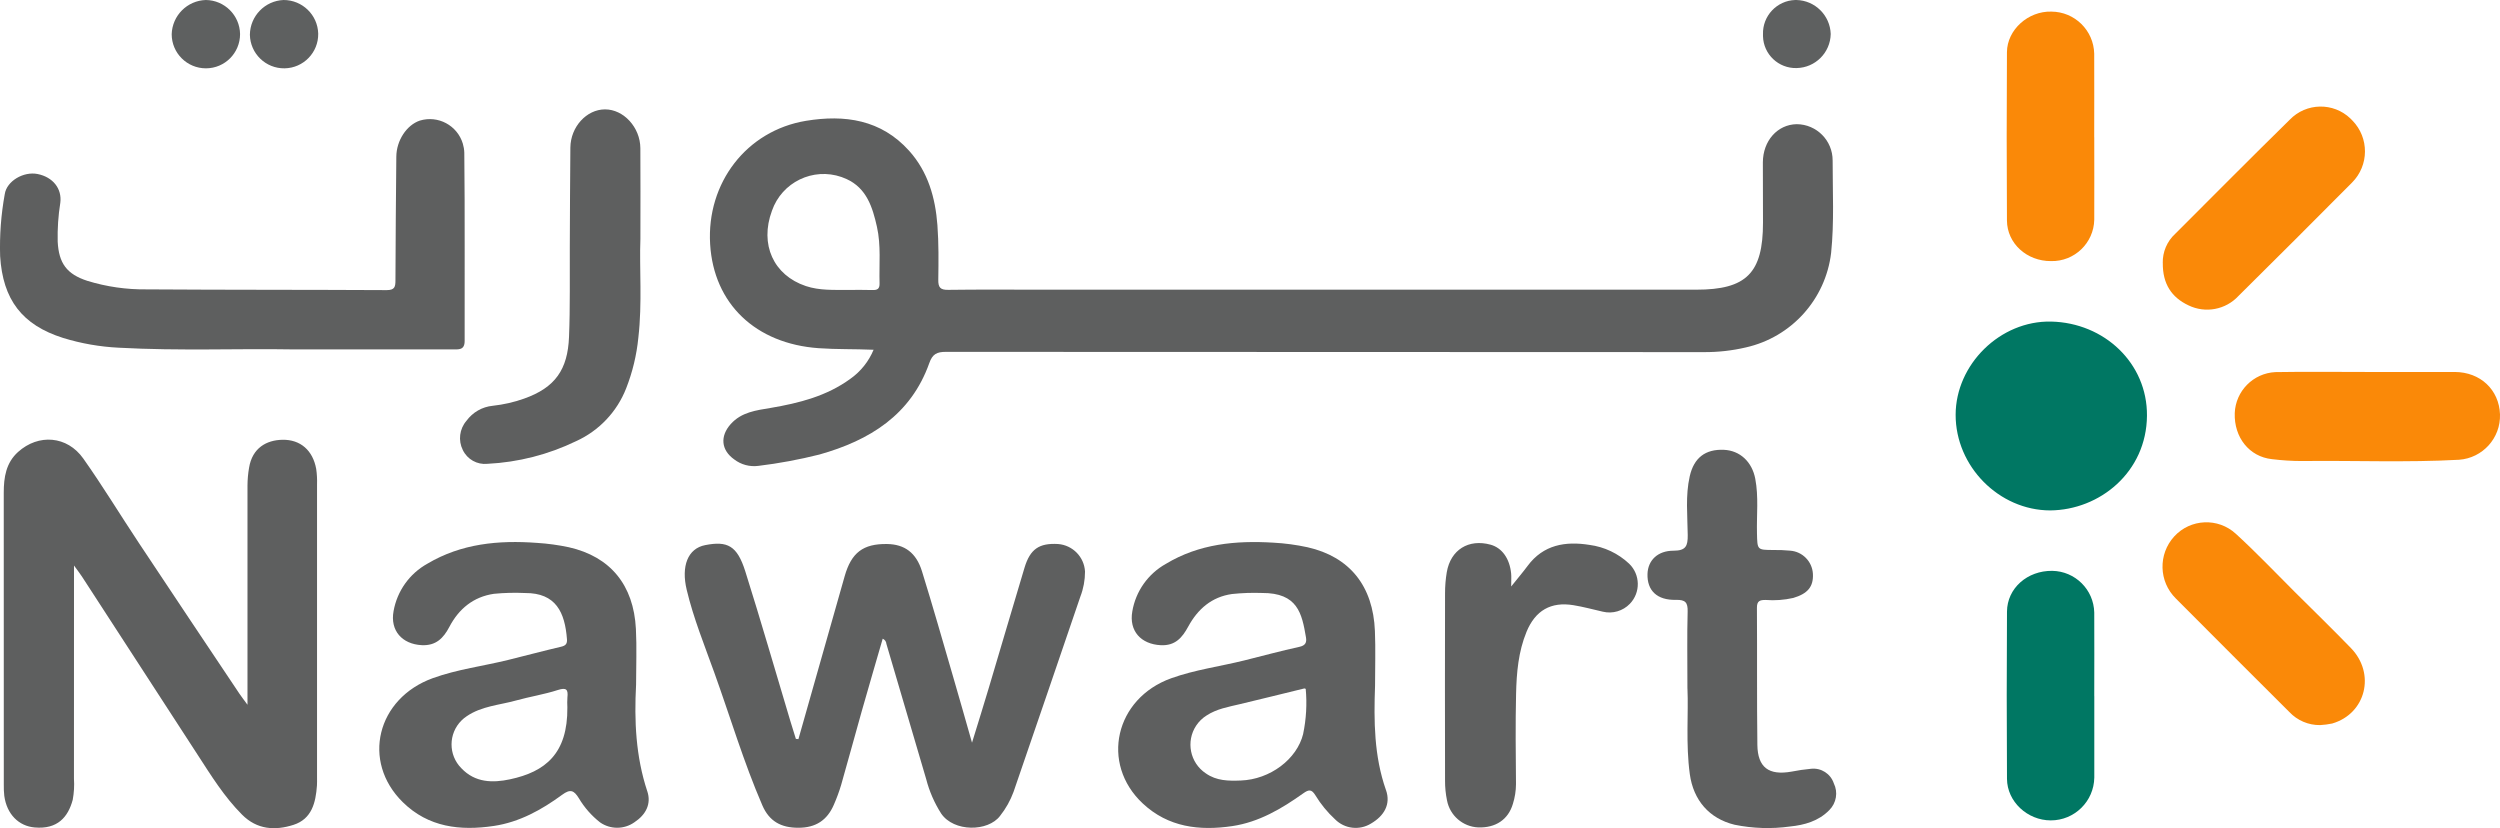
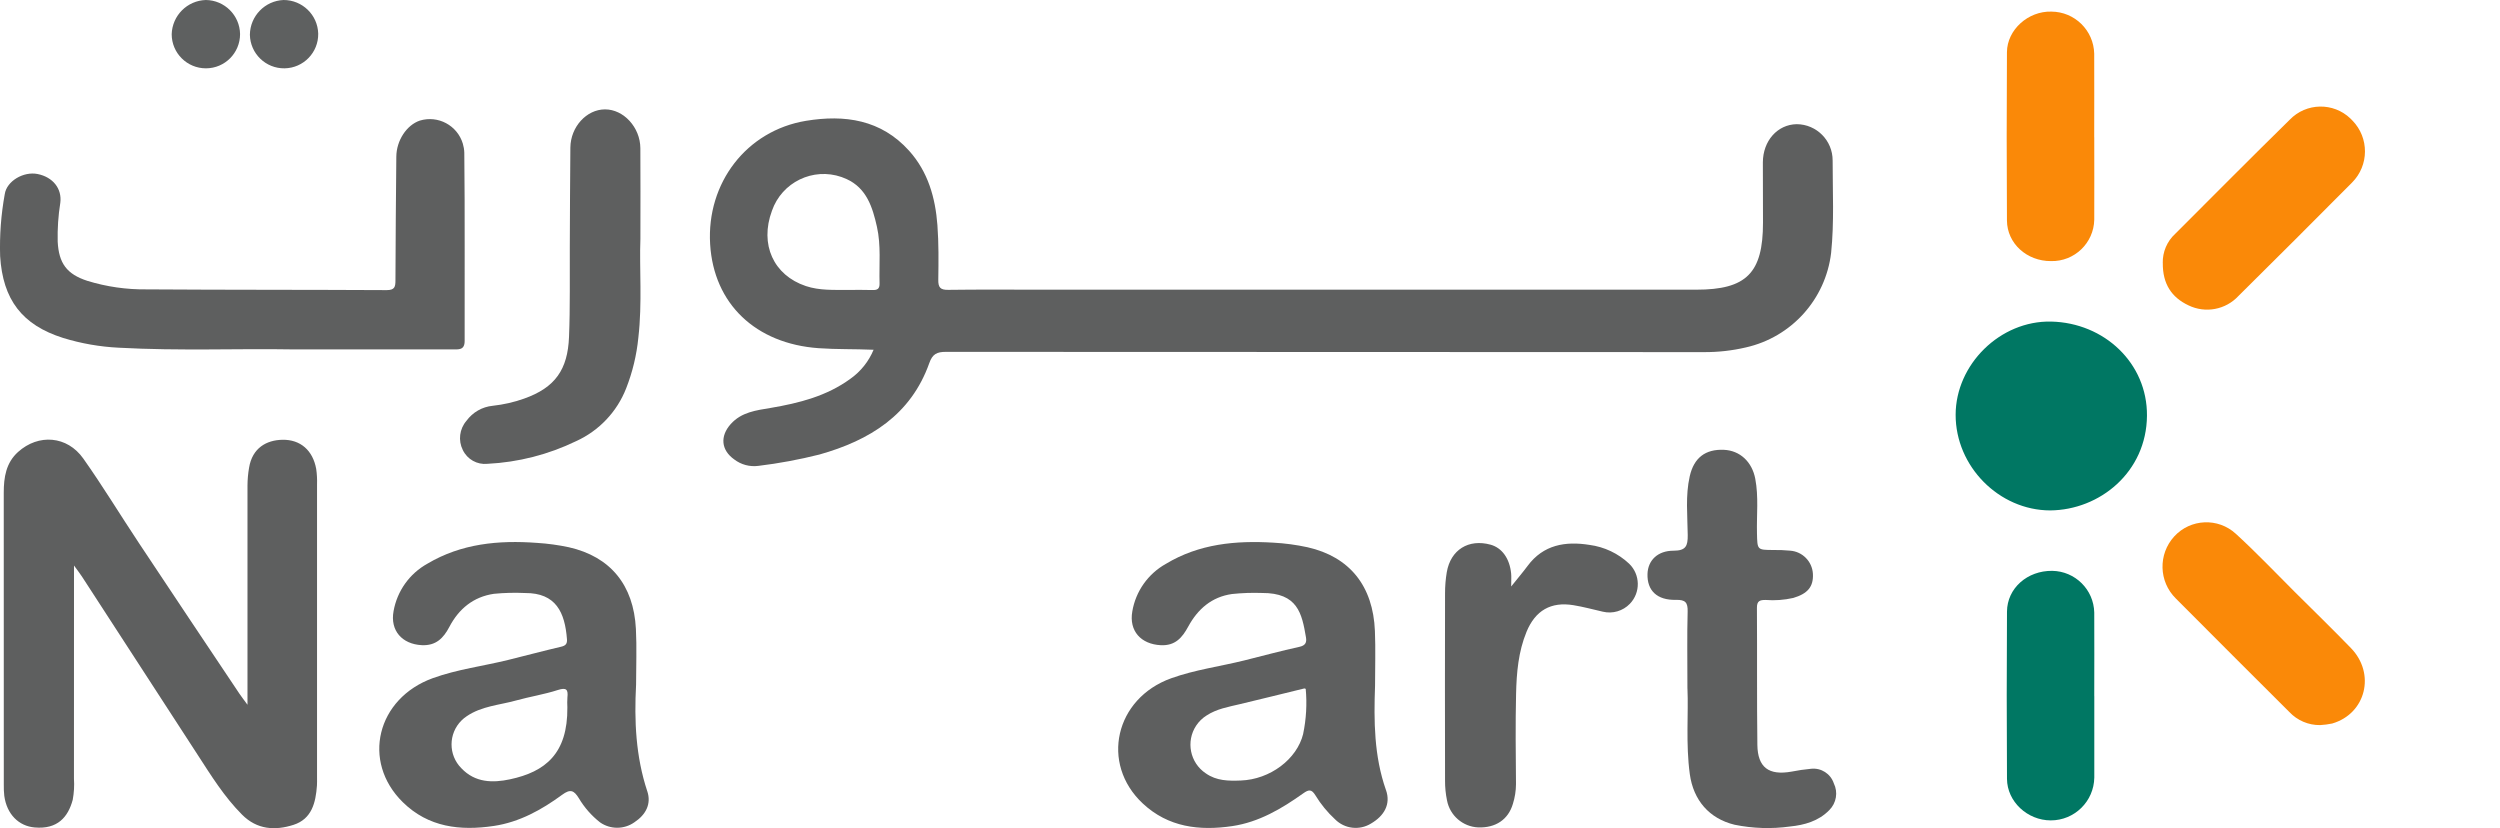
<svg xmlns="http://www.w3.org/2000/svg" id="Layer_1" data-name="Layer 1" viewBox="0 0 572.96 189.79">
  <defs>
    <style>
      .cls-1 {
        fill: #fa8908;
      }

      .cls-2 {
        fill: #007763;
      }

      .cls-3 {
        fill: #5e5f5f;
      }

      .cls-4 {
        fill: #5e6060;
      }
    </style>
  </defs>
  <path id="Path_18761" data-name="Path 18761" class="cls-3" d="m16.96,129.62v3.11c0,15.24,0,30.49-.01,45.73.11,1.61.01,3.24-.28,4.83-1.06,3.97-3.49,6.82-8.73,6.35-3.65-.32-6.39-3.03-6.96-7.26-.09-.85-.13-1.7-.11-2.55,0-22.31,0-44.62-.01-66.94,0-3.51.52-6.82,3.28-9.31,4.68-4.21,11.25-3.72,14.95,1.51,4.46,6.31,8.47,12.93,12.75,19.37,7.67,11.55,15.36,23.08,23.07,34.58.46.68.97,1.32,1.81,2.48v-3.01c0-15.76,0-31.51,0-47.26.01-1.35.13-2.71.36-4.04.74-4.56,4.01-6.35,7.64-6.42,4.15-.08,6.98,2.44,7.75,6.69.17,1.18.23,2.37.19,3.57,0,22.4.01,44.8,0,67.19,0,.6.02,1.19-.02,1.79-.28,3.91-1.17,7.66-5.37,9.01-4.22,1.35-8.35,1.13-11.81-2.35-4.07-4.08-7.06-8.92-10.16-13.7-8.83-13.63-17.67-27.25-26.53-40.87-.44-.67-.94-1.31-1.8-2.5" />
-   <path id="Path_18762" data-name="Path 18762" class="cls-3" d="m182.99,169.38c3.53-12.44,7.06-24.88,10.59-37.31,1.54-5.43,4.24-7.47,9.73-7.39,3.98.06,6.67,1.97,7.99,6.24,2.49,8.01,4.78,16.09,7.13,24.14,1.4,4.79,2.75,9.58,4.34,15.15,1.43-4.65,2.67-8.6,3.85-12.56,2.74-9.17,5.42-18.36,8.18-27.53,1.29-4.29,3.36-5.69,7.69-5.44,3.35.26,6,2.96,6.18,6.32,0,1.96-.36,3.91-1.07,5.74-5.08,14.92-10.19,29.83-15.31,44.74-.73,1.99-1.78,3.86-3.1,5.52-2.76,3.64-10.58,3.72-13.49-.55-1.55-2.43-2.71-5.09-3.43-7.88-3.03-10.33-6.07-20.66-9.12-30.99-.03-.53-.36-.99-.85-1.2-1.61,5.56-3.23,11.08-4.8,16.61-1.59,5.62-3.11,11.27-4.72,16.89-.46,1.55-1.02,3.06-1.67,4.54-1.53,3.56-4.15,5.3-8.16,5.29-3.96,0-6.66-1.49-8.24-5.15-4.28-9.89-7.34-20.22-10.98-30.34-2.26-6.3-4.79-12.51-6.35-19.05-1.29-5.39.22-9.46,4.25-10.24,5.07-.99,7.31.09,9.18,6.02,3.59,11.38,6.89,22.86,10.32,34.29.41,1.37.85,2.73,1.27,4.1l.58.06" />
  <path id="Path_18765" data-name="Path 18765" class="cls-3" d="m66.45,80.07c-11.42-.21-25.32.38-39.2-.38-4.34-.21-8.64-.96-12.79-2.24C5.07,74.48.65,68.69.03,58.72c-.15-4.77.21-9.54,1.06-14.23.45-3.01,4.32-5.25,7.52-4.61,3.52.7,5.63,3.37,5.21,6.6-.47,2.94-.67,5.92-.6,8.9.26,4.96,2.07,7.45,6.81,8.99,4.4,1.35,8.99,2.01,13.6,1.95,18.33.13,36.65.07,54.98.17,1.85,0,2.02-.74,2.02-2.25.02-9.45.12-18.89.2-28.34.03-3.69,2.35-7.23,5.38-8.26,4.18-1.27,8.59,1.09,9.86,5.27.2.67.32,1.37.34,2.07.16,14.39.04,28.78.08,43.17,0,2.17-1.44,1.92-2.79,1.92h-37.25" />
  <path id="Path_18766" data-name="Path 18766" class="cls-3" d="m386.73,157.85c0-6.76-.1-12.21.05-17.66.06-2.11-.51-2.76-2.67-2.71-4.35.1-6.65-2.14-6.53-5.96.1-3.06,2.29-5.31,5.97-5.31,2.81,0,3.28-1.07,3.25-3.57-.05-4.49-.55-9.03.46-13.49.96-4.24,3.59-6.24,7.82-6.06,3.71.16,6.46,2.76,7.2,6.64.79,4.15.29,8.32.39,12.48.09,3.83.02,3.82,3.74,3.84,1.28-.02,2.56.03,3.83.15,2.84.19,5.09,2.47,5.25,5.32.15,2.97-1.23,4.55-4.51,5.52-2.08.47-4.21.63-6.33.46-1.32,0-2,.21-1.99,1.79.07,10.47-.03,20.95.1,31.42.07,5.19,2.63,7.05,7.79,6.14,1.5-.3,3.01-.52,4.53-.66,2.3-.25,4.47,1.14,5.2,3.34,1.01,2.05.59,4.52-1.03,6.13-2.48,2.55-5.74,3.43-9,3.76-4.23.59-8.52.45-12.7-.4-5.84-1.41-9.45-5.64-10.27-11.59-.95-6.96-.29-13.94-.54-19.6" />
  <path id="Path_18767" data-name="Path 18767" class="cls-2" d="m469.86,116.98c-11.73-.03-21.68-10.1-21.66-21.92.02-11.56,10.22-21.61,21.88-21.36,12.21.27,22.07,9.56,21.97,21.57-.1,12.94-10.83,21.62-22.19,21.71" />
  <path id="Path_18768" data-name="Path 18768" class="cls-3" d="m146.77,54.76c-.26,6.62.45,14.63-.47,22.62-.39,3.98-1.33,7.89-2.79,11.61-2.1,5.38-6.21,9.72-11.46,12.11-6.36,3.08-13.27,4.85-20.33,5.2-2.36.25-4.63-1.02-5.65-3.16-1.1-2.19-.77-4.83.83-6.69,1.43-1.96,3.62-3.22,6.03-3.45,2.45-.27,4.86-.81,7.18-1.64,7.18-2.54,10-6.71,10.3-14.13.28-6.89.14-13.79.18-20.69.04-7.57.05-15.15.13-22.72.05-4.75,3.71-8.74,7.93-8.75,4.26-.02,8.08,4.11,8.11,8.89.05,6.47.01,12.95.01,20.8" />
  <path id="Path_18769" data-name="Path 18769" class="cls-3" d="m346.36,134.39c1.53-1.92,2.69-3.27,3.74-4.69,3.62-4.89,8.7-5.69,14.17-4.82,3.41.45,6.59,1.95,9.1,4.31,2.58,2.49,2.66,6.61.17,9.19-1.6,1.66-3.96,2.35-6.2,1.81-2.24-.51-4.46-1.12-6.73-1.49-5.18-.85-8.74,1.22-10.75,6.09-1.88,4.56-2.29,9.4-2.4,14.23-.16,6.9-.08,13.8-.02,20.7-.01,1.53-.25,3.05-.71,4.51-1.07,3.63-3.98,5.53-7.95,5.4-3.53-.16-6.49-2.72-7.15-6.19-.31-1.5-.46-3.03-.45-4.56-.03-14.31-.03-28.62,0-42.93,0-1.62.13-3.23.4-4.83.89-5.13,5-7.67,10.03-6.29,2.62.72,4.39,3.18,4.72,6.63.07.75.01,1.53.01,2.93" />
-   <path id="Path_18770" data-name="Path 18770" class="cls-1" d="m542.41,85.25c6.73,0,13.46-.02,20.19,0,5.85.03,10.15,4.05,10.36,9.71.18,5.43-3.97,10.02-9.38,10.41-12.01.66-24.01.15-36.02.29-2.3,0-4.59-.15-6.87-.43-5.18-.56-8.7-4.97-8.52-10.55.2-5.07,4.23-9.14,9.3-9.4,6.98-.12,13.97-.03,20.96-.03v-.02Z" />
  <path id="Path_18771" data-name="Path 18771" class="cls-1" d="m495.67,60.29c-.06-2.54.98-4.99,2.86-6.71,8.73-8.73,17.43-17.49,26.24-26.14,3.78-3.92,10.01-4.03,13.93-.26.15.14.29.29.43.44,3.87,3.96,3.84,10.29-.07,14.21-8.64,8.7-17.31,17.36-26.03,25.99-2.93,3.17-7.59,4.05-11.47,2.16-3.88-1.83-5.93-4.93-5.88-9.69" />
  <path id="Path_18772" data-name="Path 18772" class="cls-1" d="m531.74,166.18c-2.67.04-5.24-1.06-7.07-3.01-8.67-8.67-17.38-17.3-26.01-26.01-3.92-3.87-4.08-10.15-.36-14.22,3.73-4.07,10.05-4.34,14.11-.61.03.03.07.06.1.09,4.64,4.25,8.99,8.83,13.45,13.28,4.29,4.26,8.62,8.48,12.83,12.82,5.72,5.89,3.42,15.06-4.3,17.3-.91.19-1.83.31-2.76.36" />
  <path id="Path_18773" data-name="Path 18773" class="cls-1" d="m479.97,31.46c0,6.3.03,12.6,0,18.9-.11,5.34-4.54,9.59-9.88,9.48,0,0-.02,0-.03,0-5.53.03-10.06-4.02-10.1-9.31-.08-12.86-.08-25.71,0-38.57.04-5.16,4.89-9.45,10.18-9.3,5.35.03,9.7,4.3,9.82,9.65.03,6.39,0,12.77,0,19.16" />
  <path id="Path_18774" data-name="Path 18774" class="cls-2" d="m479.98,159.54c0,6.22.02,12.44,0,18.66-.08,5.45-4.53,9.83-9.98,9.82-5.33,0-10-4.29-10.03-9.52-.08-12.78-.08-25.56,0-38.33.04-5.37,4.68-9.41,10.37-9.34,5.25.08,9.51,4.29,9.63,9.55.04,6.39,0,12.78,0,19.17" />
  <path id="Path_18775" data-name="Path 18775" class="cls-4" d="m64.99,0c4.3,0,7.82,3.41,7.94,7.7.07,4.33-3.38,7.89-7.7,7.96s-7.89-3.38-7.96-7.7h0c.05-4.28,3.44-7.78,7.72-7.96" />
  <path id="Path_18776" data-name="Path 18776" class="cls-4" d="m47.18,0c4.29.05,7.77,3.51,7.84,7.8.01,4.33-3.48,7.85-7.81,7.86-4.33.01-7.85-3.48-7.86-7.81C39.47,3.57,42.9.13,47.18,0" />
-   <path id="Path_18777" data-name="Path 18777" class="cls-4" d="m404.05,7.86c-.13-4.21,3.18-7.73,7.39-7.86.09,0,.18,0,.27,0,4.27.1,7.72,3.52,7.86,7.79-.08,4.28-3.53,7.73-7.82,7.81-4.14.11-7.59-3.15-7.7-7.29,0-.15,0-.3,0-.45" />
  <path class="cls-3" d="m420.01,36.79h0c.02-4.58-3.67-8.31-8.25-8.33-4.4.08-7.73,3.82-7.74,8.77-.01,4.6.03,9.2.03,13.8,0,11.55-3.79,15.36-15.29,15.36h-149.94c-7.16,0-14.33-.06-21.49.04-1.82.03-2.32-.55-2.29-2.31.06-4.17.11-8.36-.2-12.51-.47-6.29-2.15-12.23-6.49-17.06-6.43-7.15-14.77-8.32-23.63-6.86-13.65,2.26-22.81,14.25-21.97,28.27.82,13.68,10.44,22.82,24.88,23.84,4.07.29,8.15.17,12.58.36h0c-1.11,2.67-2.94,4.97-5.3,6.64-5.43,3.98-11.77,5.58-18.24,6.68-3.38.57-6.73.95-9.21,3.72-2.47,2.77-2.21,5.95.81,8.09,1.58,1.21,3.57,1.74,5.54,1.48,4.71-.57,9.38-1.44,13.99-2.6,11.51-3.24,20.95-9.06,25.18-20.96.73-2.08,1.74-2.57,3.8-2.57,57.91.02,115.82.04,173.73.06,3.24.02,6.47-.34,9.62-1.08,10.44-2.35,18.26-11.02,19.53-21.64.73-7.07.34-14.12.35-21.18Zm-218.43,28.14c.04,1.3-.52,1.58-1.67,1.54-1.87-.07-3.75-.02-5.62-.02h0,0,0c-3.22-.03-6.45.16-9.6-.89-7.41-2.48-10.63-9.54-7.77-17.26,2.27-6.54,9.41-10,15.95-7.73.38.13.75.28,1.12.45,4.63,2.09,5.99,6.49,6.99,10.95.96,4.27.48,8.64.6,12.96Z" />
  <path class="cls-3" d="m148.34,181.33c-2.64-7.98-3-16.15-2.56-24.42h0c0-4.26.18-8.52-.04-12.77-.52-10.09-5.86-16.56-15.36-18.72-2.41-.51-4.85-.85-7.31-1-8.79-.65-17.32.14-25.12,4.77-4.09,2.27-6.93,6.26-7.75,10.86-.83,4.46,1.95,7.58,6.46,7.81,3.27.16,4.98-1.63,6.32-4.18,2.19-4.17,5.52-6.9,10.22-7.59,2.37-.23,4.75-.29,7.13-.18,7.11-.04,9.14,4.46,9.61,10.59.08,1.04-.3,1.48-1.35,1.72-4.05.95-8.06,2.02-12.1,3.02-5.75,1.42-11.67,2.15-17.27,4.17-12.87,4.65-16.41,19.09-6.91,28.43,5.86,5.77,13.17,6.61,20.89,5.45,5.87-.88,10.94-3.7,15.62-7.13,1.92-1.41,2.72-1.02,3.84.77,1.26,2.13,2.91,4.01,4.86,5.54,2.37,1.66,5.52,1.65,7.88-.02,2.65-1.75,3.91-4.23,2.95-7.11Zm-18.3-21.49c-.05.76-.05,1.53-.01,2.29h0c.09,10.57-5.02,14.75-13.17,16.48-3.94.84-7.97.79-11.12-2.54-3.02-3.03-3-7.94.03-10.95.36-.36.76-.69,1.19-.97,3.41-2.33,7.49-2.55,11.3-3.61,3.17-.88,6.45-1.39,9.58-2.4,1.99-.64,2.4-.11,2.2,1.71Z" />
  <path class="cls-3" d="m317.64,181.07c-2.74-7.82-2.79-15.82-2.5-23.91h0c0-4.17.14-8.35-.03-12.52-.41-10.35-5.78-17.03-15.45-19.22-2.58-.56-5.19-.91-7.83-1.05-8.62-.52-17,.26-24.63,4.86-4.08,2.28-6.91,6.28-7.69,10.88-.8,4.5,1.99,7.54,6.53,7.76,3.33.16,4.93-1.77,6.28-4.26,2.2-4.04,5.39-6.81,10.03-7.47,2.28-.24,4.58-.32,6.87-.24,8.19-.04,9.16,4.68,10.09,10.19.19,1.13-.11,1.85-1.49,2.15-4.22.93-8.41,2.06-12.61,3.11-5.58,1.39-11.33,2.14-16.77,4.09-12.88,4.61-16.31,19.55-6.55,28.69,5.85,5.48,13,6.31,20.52,5.2,6.13-.91,11.34-4,16.29-7.52,1.26-.9,1.9-.94,2.76.45,1.24,2.04,2.76,3.9,4.52,5.52,2.18,2.19,5.59,2.59,8.22.97,3.04-1.77,4.58-4.44,3.45-7.67Zm-18.97-12.88c-1.44,5.85-7.62,10.44-14.27,10.69-2.82.11-5.58.1-8.05-1.64-3.63-2.42-4.61-7.32-2.2-10.95.62-.93,1.42-1.71,2.36-2.3,2.34-1.54,5.02-1.98,7.65-2.61,4.93-1.17,9.85-2.4,14.77-3.6.06-.02.15.04.32.1h0c.32,3.45.12,6.93-.59,10.32Z" />
</svg>